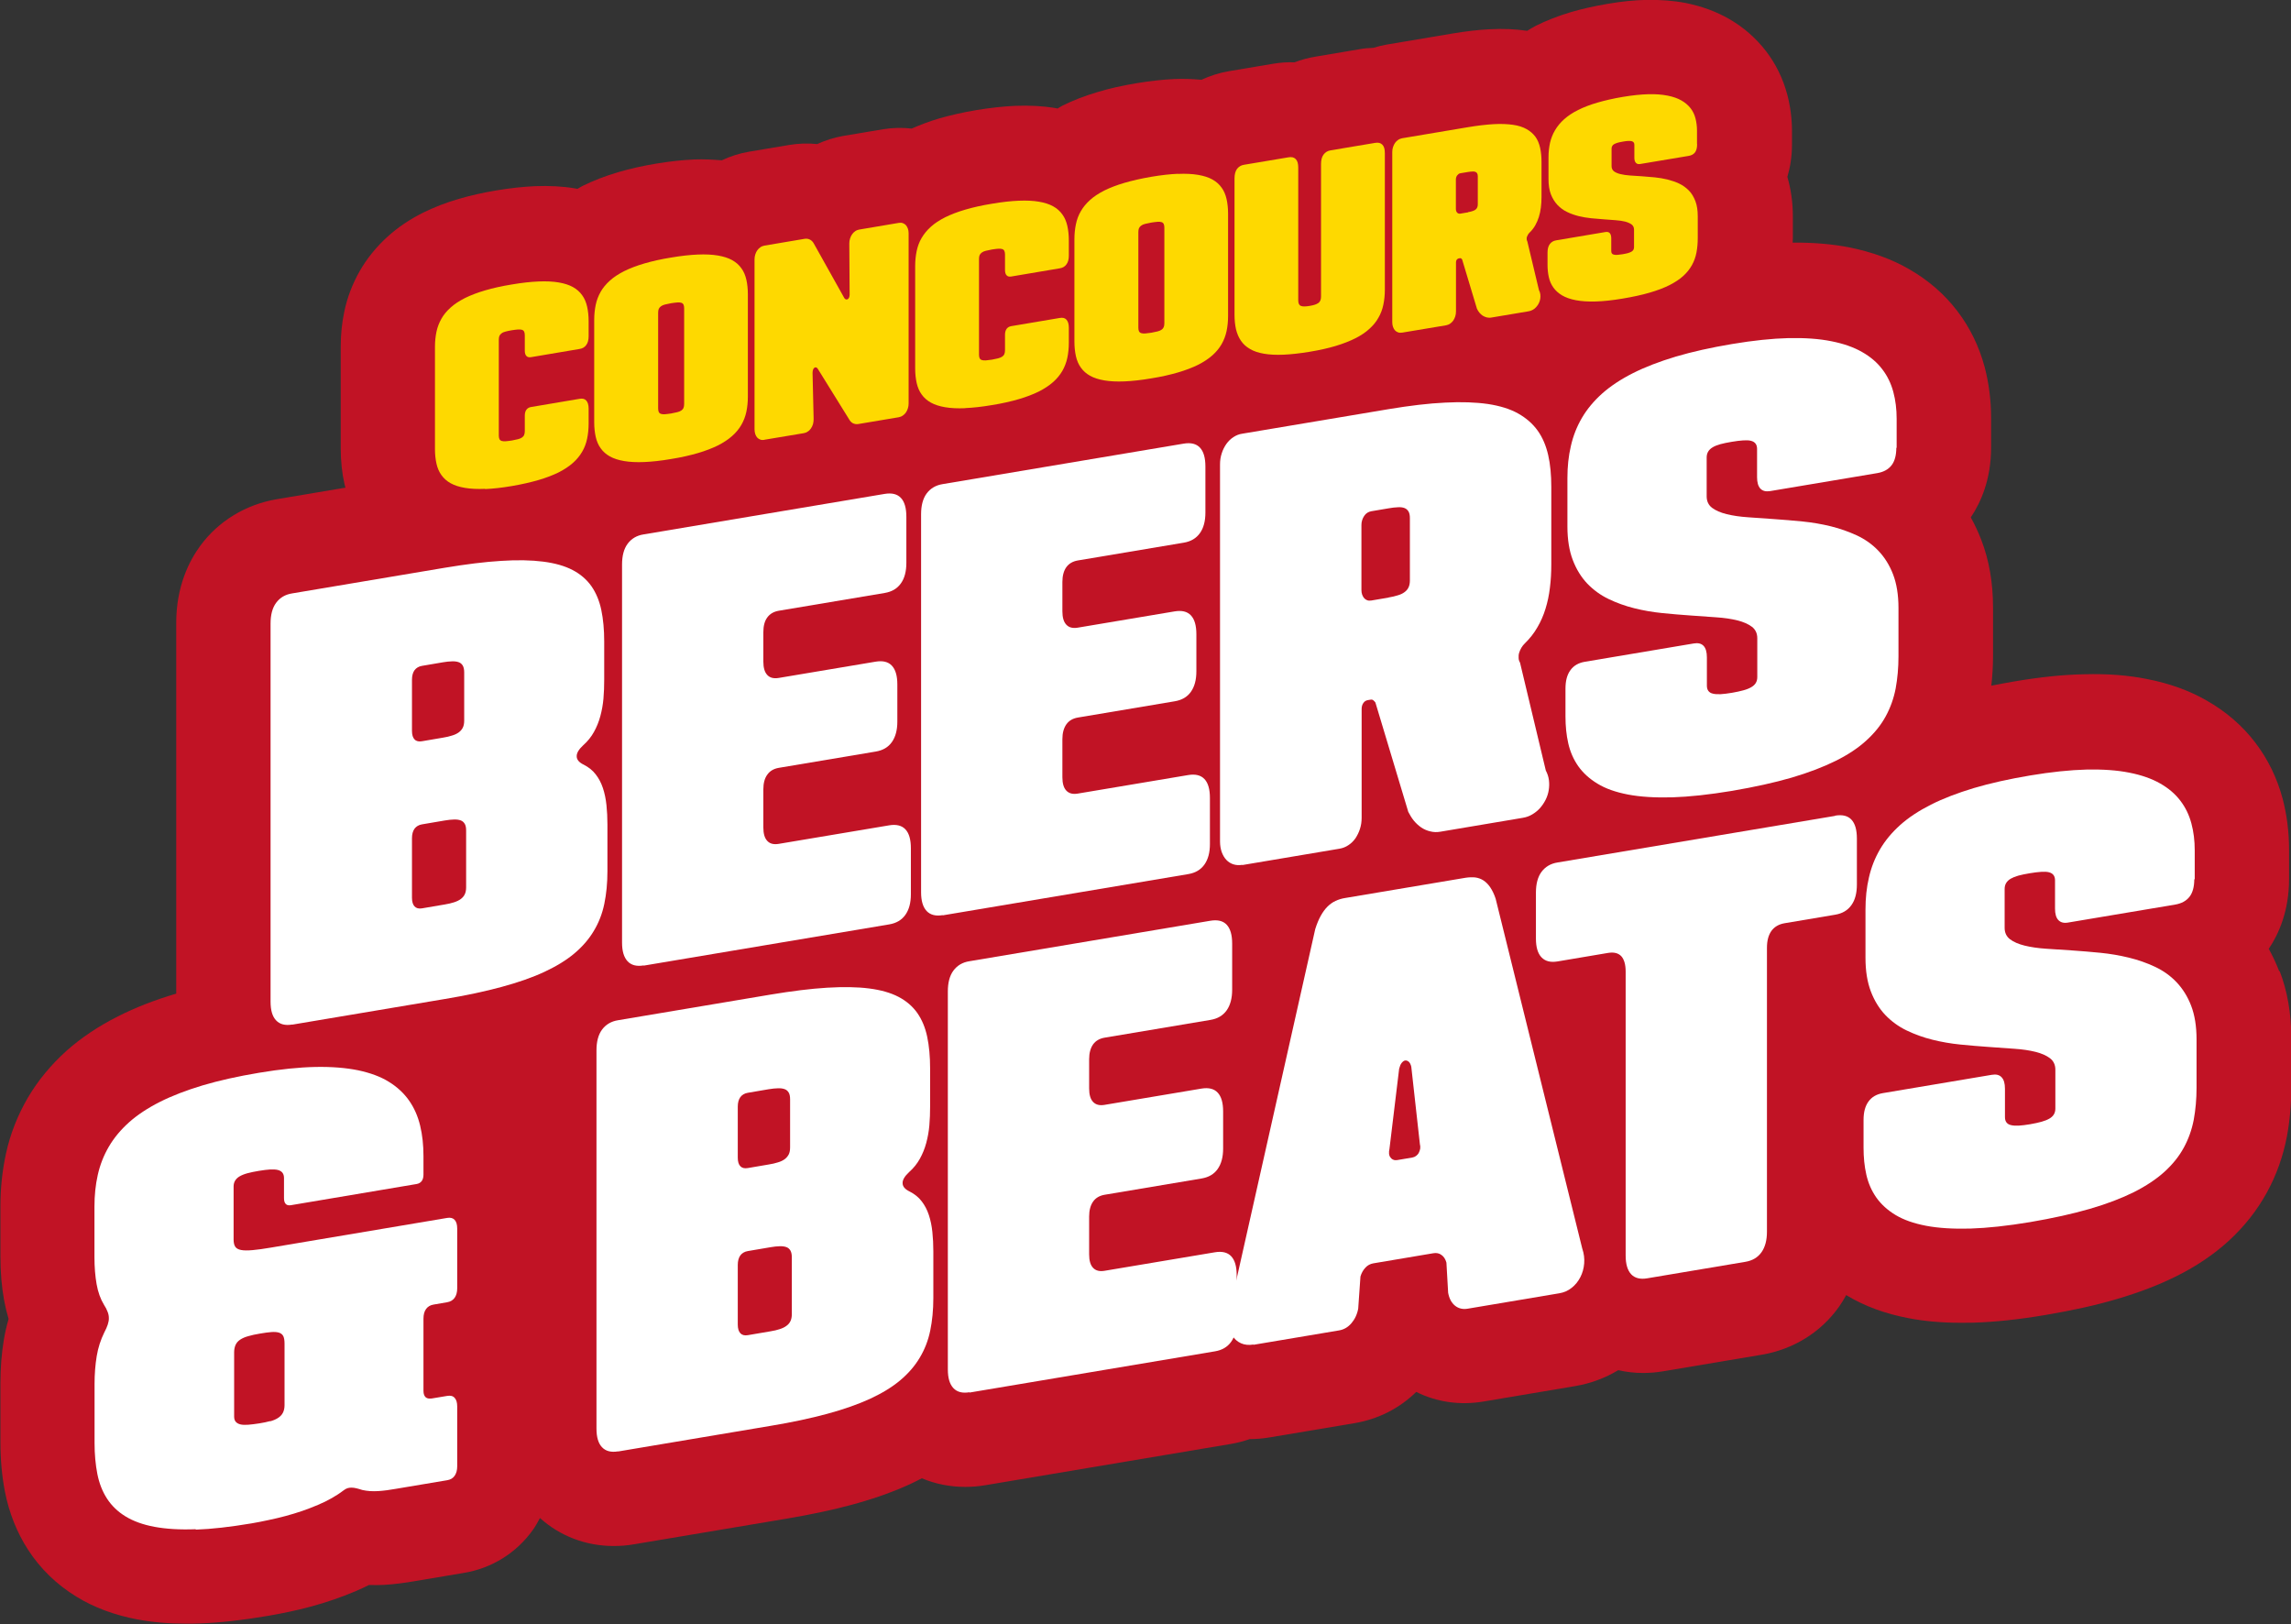
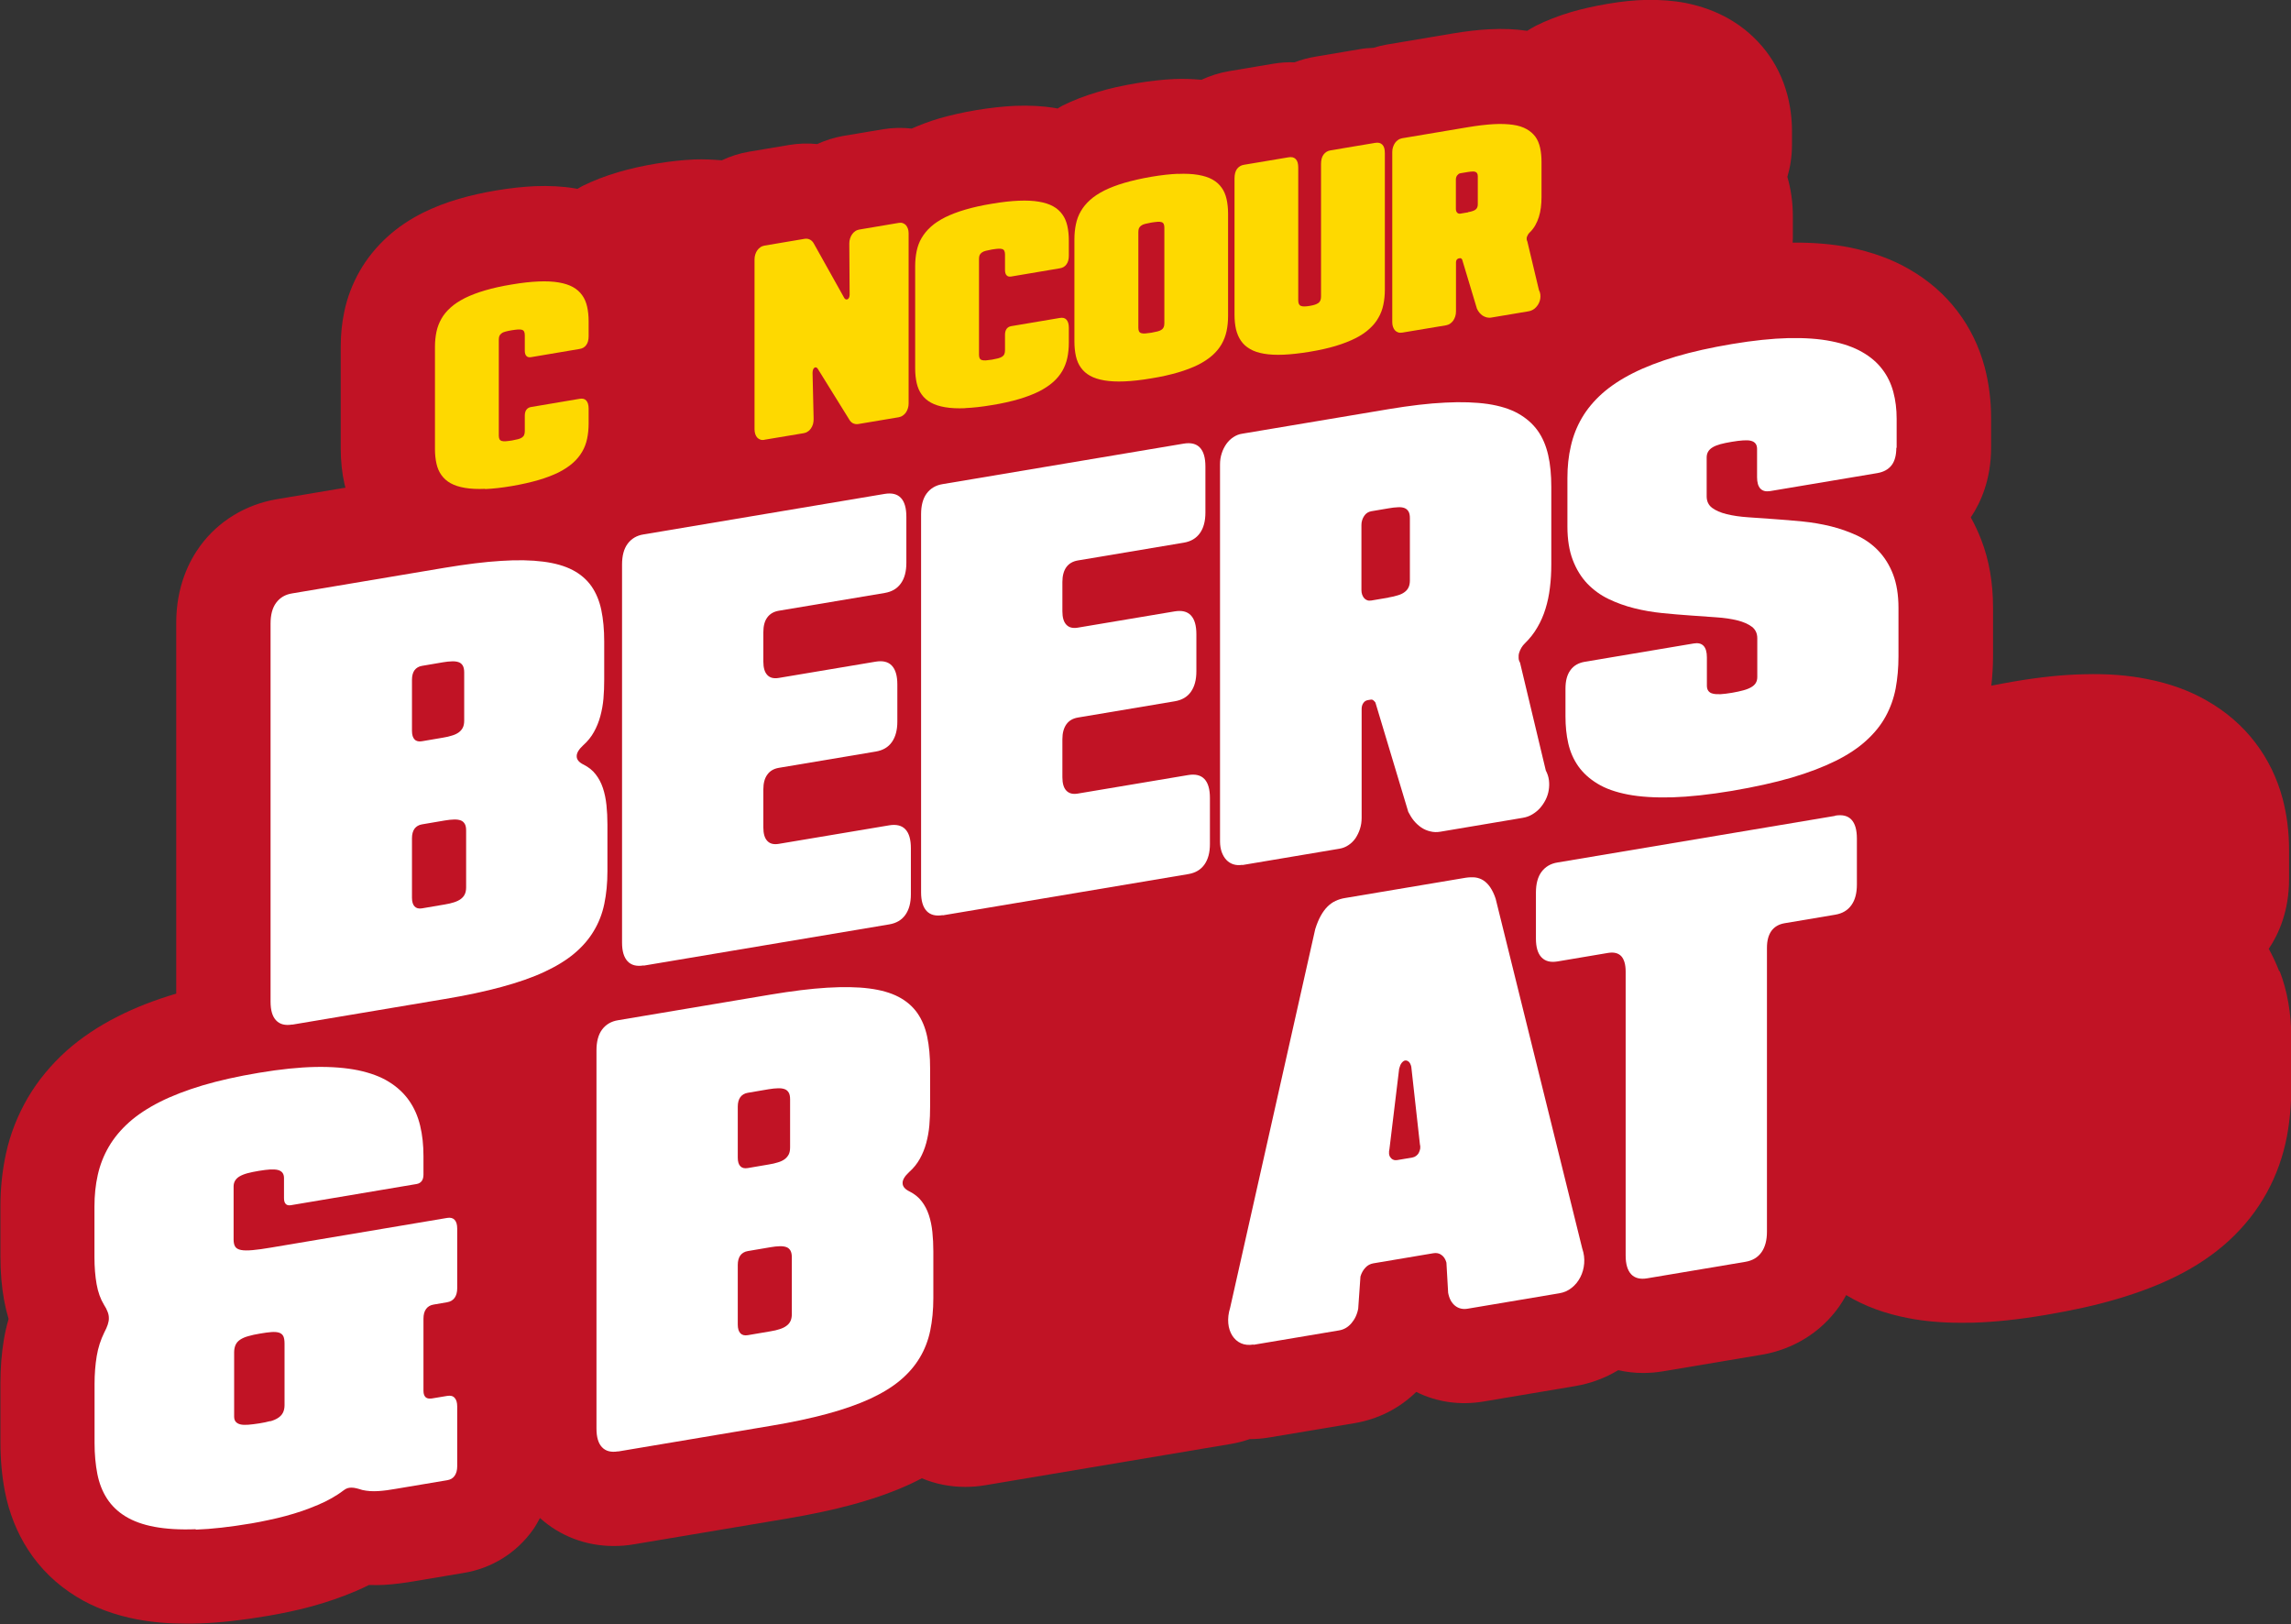
<svg xmlns="http://www.w3.org/2000/svg" width="457" height="324" viewBox="0 0 457 324" fill="none">
  <rect x="0" y="0" width="457" height="324" fill="#333333" stroke="none" />
  <g clip-path="url(#clip0_354_3)">
    <path d="M454.664 193.764C454.063 192.197 453.356 190.693 452.563 189.254C454.599 186.226 456.614 181.63 456.614 175.337V169.496C456.614 165.973 456.185 162.537 455.328 159.294C454.235 155.213 452.413 151.433 449.862 148.105C447.29 144.733 444.032 141.919 440.174 139.729C436.745 137.753 432.758 136.314 428.364 135.455C424.548 134.682 420.412 134.359 415.718 134.488C411.495 134.574 406.929 135.047 401.764 135.927C400.178 136.185 398.699 136.486 397.22 136.765C397.434 134.832 397.563 132.877 397.563 130.859V121.216C397.563 116.276 396.791 111.744 395.226 107.707C394.626 106.139 393.919 104.635 393.126 103.196C395.162 100.168 397.177 95.572 397.177 89.258V83.416C397.177 79.894 396.748 76.458 395.891 73.215C394.798 69.134 392.976 65.354 390.425 62.025C387.853 58.653 384.595 55.84 380.758 53.649C377.329 51.673 373.321 50.234 368.927 49.354C365.476 48.667 361.725 48.366 357.588 48.388C357.588 48.108 357.631 47.829 357.631 47.55V43.212C357.631 40.419 357.266 37.778 356.538 35.287C357.095 33.397 357.459 31.249 357.459 28.822V26.18C357.459 23.668 357.138 21.219 356.516 18.857C355.659 15.657 354.223 12.736 352.294 10.223C350.279 7.603 347.771 5.412 344.877 3.759C342.369 2.32 339.54 1.267 336.282 0.601C333.839 0.129 331.181 -0.064 328.437 -0.021C326.058 0.022 323.507 0.279 320.635 0.773C318.02 1.224 315.577 1.761 313.326 2.427C310.818 3.179 308.482 4.081 306.338 5.155C305.738 5.455 305.202 5.82 304.645 6.142C304.645 6.142 304.624 6.142 304.602 6.142C302.245 5.799 299.78 5.691 297.057 5.842C294.85 5.949 292.492 6.228 289.77 6.679L276.502 8.913C275.645 9.063 274.809 9.278 273.973 9.536C273.051 9.579 272.129 9.643 271.208 9.815L262.42 11.297C260.962 11.533 259.569 11.92 258.219 12.435C256.804 12.371 255.389 12.478 253.975 12.714L245.165 14.196C243.236 14.518 241.371 15.12 239.656 15.914C237.942 15.764 236.184 15.678 234.255 15.764C231.919 15.871 229.411 16.151 226.56 16.623C223.752 17.096 221.287 17.654 219.08 18.32C216.422 19.093 214.064 20.017 211.942 21.069C211.599 21.241 211.299 21.456 210.956 21.649C210.742 21.606 210.549 21.563 210.334 21.52C207.912 21.133 205.34 21.005 202.489 21.112C200.153 21.219 197.581 21.498 194.816 21.949C192.03 22.422 189.565 22.98 187.271 23.646C185.299 24.226 183.542 24.913 181.87 25.643C179.983 25.429 178.076 25.472 176.211 25.772L168.13 27.125C166.351 27.448 164.658 27.984 163.008 28.736C161.164 28.543 159.299 28.607 157.456 28.908L149.525 30.239C147.553 30.562 145.689 31.163 143.974 31.979C142.238 31.829 140.459 31.743 138.508 31.807C136.15 31.915 133.664 32.172 130.835 32.645C128.113 33.096 125.583 33.676 123.311 34.342C120.718 35.115 118.317 36.038 116.195 37.091C115.831 37.262 115.531 37.499 115.188 37.67C114.995 37.628 114.802 37.585 114.609 37.563C112.165 37.155 109.593 37.026 106.721 37.134C104.363 37.241 101.77 37.52 99.069 37.971C96.347 38.422 93.796 39.002 91.524 39.668C88.952 40.419 86.573 41.343 84.408 42.417C81.729 43.748 79.35 45.359 77.335 47.185C75.084 49.225 73.198 51.545 71.762 54.057C70.304 56.613 69.254 59.362 68.675 62.176C68.204 64.388 67.968 66.707 67.968 69.07V89.516C67.968 91.986 68.225 94.369 68.718 96.539C68.782 96.796 68.847 97.033 68.911 97.269L55.236 99.567C48.999 100.619 43.554 103.948 39.932 108.888C37.746 111.873 35.152 116.942 35.152 124.244V198.189C30.865 199.456 26.964 200.981 23.535 202.72C19.655 204.675 16.226 206.973 13.311 209.55C10.181 212.363 7.566 215.52 5.551 218.957C3.537 222.415 2.058 226.13 1.2 230.06C0.472 233.389 0.086 236.911 0.086 240.541V250.571C0.086 253.749 0.321 256.606 0.814 259.312C1.05 260.6 1.35 261.846 1.715 263.07C1.329 264.423 1.007 265.798 0.772 267.194C0.321 269.9 0.086 272.842 0.086 275.913V287.661C0.086 291.14 0.386 294.448 0.986 297.541C1.822 301.772 3.365 305.659 5.573 309.074C8.038 312.897 11.296 316.054 15.261 318.481C18.755 320.628 22.849 322.153 27.414 323.012C30.394 323.571 33.587 323.85 37.124 323.85C38.024 323.85 38.946 323.85 39.889 323.807C43.94 323.656 48.356 323.163 53.414 322.303C54.829 322.067 56.265 321.788 57.68 321.487C59.116 321.187 60.552 320.843 61.966 320.456C63.574 320.027 65.117 319.554 66.66 319.017C68.161 318.502 69.597 317.944 71.012 317.342C71.912 316.956 72.791 316.548 73.605 316.14C74.591 316.183 75.599 316.161 76.627 316.118C77.699 316.054 78.771 315.946 79.971 315.796C80.743 315.689 81.493 315.581 82.265 315.452L92.51 313.734C98.105 312.811 102.992 309.761 106.271 305.186C106.828 304.413 107.278 303.597 107.707 302.781C111.737 306.411 116.902 308.365 122.432 308.365C123.761 308.365 125.133 308.258 126.484 308.021L156.899 302.91C161.764 302.094 166.201 301.149 170.059 300.096C174.389 298.915 178.119 297.584 181.462 296.059C182.298 295.672 183.091 295.264 183.885 294.856C186.585 295.994 189.5 296.574 192.544 296.574C193.873 296.574 195.223 296.467 196.595 296.23L245.551 288.005C246.837 287.79 248.102 287.446 249.302 287.038C250.588 287.038 251.874 286.931 253.181 286.716L270.222 283.86C274.916 283.065 279.138 280.918 282.504 277.632C286.598 279.672 291.227 280.338 295.943 279.543L314.183 276.472C317.249 275.956 320.164 274.882 322.8 273.293C324.408 273.658 326.058 273.852 327.751 273.852C329.08 273.852 330.431 273.744 331.802 273.508L351.372 270.222C357.759 269.148 363.268 265.712 366.869 260.6C367.34 259.935 367.812 259.161 368.284 258.302C368.326 258.324 368.348 258.345 368.391 258.388C371.906 260.514 376.043 262.039 380.694 262.92C383.909 263.543 387.403 263.843 391.304 263.843C392.033 263.843 392.783 263.843 393.554 263.822C397.884 263.693 402.643 263.199 408.066 262.276C413.403 261.374 418.011 260.364 422.148 259.14C426.692 257.808 430.614 256.305 434.108 254.565C438.116 252.568 441.61 250.206 444.504 247.564C447.633 244.707 450.205 241.464 452.177 237.878C454.085 234.399 455.435 230.619 456.185 226.667C456.764 223.531 457.064 220.224 457.064 216.809V207.166C457.064 202.226 456.293 197.695 454.728 193.657L454.664 193.764Z" fill="#C11325" />
    <path d="M96.754 97.505C95.211 97.569 93.882 97.505 92.746 97.312C91.61 97.118 90.667 96.818 89.895 96.388C89.124 95.959 88.523 95.422 88.052 94.756C87.58 94.112 87.259 93.338 87.066 92.479C86.873 91.62 86.766 90.654 86.766 89.602V69.156C86.766 68.103 86.873 67.094 87.066 66.17C87.259 65.247 87.602 64.366 88.052 63.572C88.502 62.777 89.124 62.025 89.895 61.338C90.645 60.651 91.61 60.028 92.746 59.448C93.882 58.889 95.211 58.374 96.754 57.923C98.297 57.472 100.077 57.064 102.091 56.742C104.106 56.398 105.885 56.205 107.428 56.141C108.972 56.076 110.301 56.141 111.437 56.334C112.573 56.527 113.516 56.828 114.287 57.257C115.059 57.687 115.659 58.224 116.131 58.889C116.602 59.534 116.924 60.307 117.117 61.166C117.31 62.025 117.417 62.992 117.417 64.044V67.072C117.417 67.802 117.267 68.382 116.945 68.812C116.645 69.241 116.195 69.521 115.595 69.606L105.928 71.239C105.521 71.303 105.221 71.239 105.006 71.002C104.792 70.788 104.685 70.423 104.685 69.95V66.879C104.685 66.578 104.642 66.342 104.556 66.149C104.471 65.977 104.321 65.848 104.128 65.784C103.913 65.719 103.656 65.698 103.313 65.719C102.97 65.741 102.563 65.805 102.091 65.87C101.598 65.955 101.191 66.041 100.87 66.127C100.548 66.213 100.269 66.32 100.077 66.471C99.884 66.6 99.734 66.772 99.626 66.986C99.541 67.201 99.498 67.459 99.498 67.76V86.852C99.498 87.153 99.541 87.389 99.626 87.583C99.712 87.754 99.862 87.883 100.077 87.948C100.291 88.012 100.548 88.034 100.87 88.012C101.213 87.991 101.62 87.926 102.091 87.862C102.563 87.776 102.97 87.69 103.313 87.604C103.656 87.518 103.913 87.411 104.128 87.26C104.321 87.132 104.471 86.96 104.556 86.745C104.642 86.53 104.685 86.294 104.685 85.972V82.901C104.685 82.407 104.792 82.02 105.006 81.719C105.221 81.44 105.521 81.247 105.928 81.183L115.595 79.55C116.195 79.443 116.645 79.55 116.945 79.894C117.245 80.216 117.417 80.753 117.417 81.483V84.511C117.417 85.564 117.31 86.573 117.117 87.497C116.924 88.42 116.602 89.301 116.131 90.095C115.659 90.912 115.059 91.642 114.287 92.329C113.516 93.016 112.573 93.639 111.437 94.219C110.301 94.777 108.972 95.293 107.428 95.744C105.885 96.195 104.106 96.603 102.091 96.947C100.077 97.29 98.297 97.484 96.754 97.548V97.505Z" fill="#FED900" />
-     <path d="M139.194 50.771C140.737 50.707 142.066 50.771 143.202 50.965C144.338 51.158 145.281 51.459 146.053 51.888C146.825 52.318 147.425 52.855 147.896 53.52C148.368 54.165 148.69 54.938 148.882 55.797C149.075 56.656 149.182 57.623 149.182 58.696V79.142C149.182 80.195 149.075 81.204 148.882 82.128C148.69 83.051 148.347 83.932 147.896 84.726C147.425 85.542 146.825 86.273 146.053 86.96C145.281 87.647 144.338 88.27 143.202 88.85C142.066 89.408 140.737 89.924 139.194 90.375C137.651 90.826 135.872 91.234 133.857 91.556C131.842 91.9 130.063 92.093 128.52 92.157C126.977 92.222 125.648 92.157 124.512 91.964C123.376 91.771 122.433 91.47 121.661 91.04C120.889 90.611 120.289 90.074 119.818 89.408C119.346 88.764 119.024 87.991 118.832 87.132C118.639 86.273 118.531 85.306 118.531 84.232V63.786C118.531 62.734 118.639 61.725 118.832 60.801C119.024 59.877 119.367 58.997 119.818 58.202C120.268 57.408 120.889 56.656 121.661 55.969C122.411 55.282 123.376 54.659 124.512 54.079C125.648 53.52 126.977 53.005 128.52 52.554C130.063 52.103 131.842 51.695 133.857 51.373C135.872 51.029 137.651 50.836 139.194 50.771ZM136.472 61.488C136.472 61.188 136.429 60.951 136.343 60.758C136.258 60.586 136.108 60.457 135.915 60.393C135.722 60.329 135.443 60.307 135.1 60.329C134.757 60.35 134.35 60.414 133.878 60.479C133.385 60.565 132.978 60.651 132.657 60.737C132.335 60.822 132.057 60.93 131.864 61.08C131.671 61.209 131.521 61.381 131.413 61.596C131.328 61.81 131.285 62.047 131.285 62.369V81.462C131.285 81.763 131.328 81.999 131.413 82.192C131.499 82.364 131.649 82.493 131.864 82.557C132.057 82.621 132.335 82.643 132.657 82.621C133 82.6 133.407 82.536 133.878 82.471C134.35 82.385 134.757 82.299 135.1 82.213C135.443 82.128 135.7 82.02 135.915 81.87C136.108 81.741 136.258 81.569 136.343 81.354C136.429 81.161 136.472 80.903 136.472 80.581V61.488Z" fill="#FED900" />
    <path d="M152.483 87.733C152.205 87.776 151.926 87.776 151.69 87.69C151.433 87.604 151.24 87.475 151.069 87.303C150.897 87.11 150.747 86.874 150.662 86.595C150.576 86.316 150.511 85.993 150.511 85.65V51.759C150.511 51.394 150.554 51.072 150.662 50.75C150.769 50.428 150.897 50.148 151.069 49.912C151.24 49.676 151.455 49.461 151.69 49.311C151.926 49.139 152.205 49.053 152.483 48.989L160.5 47.636C160.907 47.571 161.271 47.636 161.593 47.808C161.914 47.979 162.172 48.259 162.365 48.624L168.431 59.469C168.538 59.62 168.645 59.706 168.773 59.727C168.902 59.749 169.009 59.727 169.116 59.663C169.224 59.598 169.309 59.491 169.374 59.341C169.438 59.19 169.481 58.997 169.481 58.761L169.416 48.581C169.416 48.216 169.459 47.894 169.567 47.571C169.674 47.249 169.802 46.97 169.974 46.734C170.145 46.476 170.36 46.283 170.595 46.111C170.831 45.939 171.11 45.853 171.388 45.789L179.276 44.457C179.576 44.414 179.834 44.414 180.069 44.5C180.305 44.586 180.519 44.715 180.691 44.887C180.862 45.08 180.991 45.316 181.098 45.595C181.205 45.875 181.248 46.197 181.248 46.562V80.452C181.248 80.817 181.205 81.14 181.098 81.462C180.991 81.784 180.862 82.063 180.691 82.299C180.519 82.536 180.305 82.75 180.069 82.901C179.834 83.073 179.555 83.159 179.276 83.223L171.217 84.576C170.831 84.64 170.467 84.576 170.145 84.426C169.824 84.254 169.567 83.996 169.374 83.631L163.179 73.644C163.072 73.472 162.965 73.344 162.836 73.301C162.708 73.258 162.579 73.258 162.472 73.344C162.365 73.408 162.257 73.537 162.193 73.709C162.129 73.88 162.086 74.117 162.086 74.374L162.3 83.567C162.3 83.932 162.257 84.275 162.172 84.597C162.086 84.92 161.936 85.199 161.764 85.457C161.593 85.714 161.379 85.929 161.121 86.079C160.886 86.251 160.607 86.359 160.328 86.401L152.483 87.712V87.733Z" fill="#FED900" />
    <path d="M192.544 81.419C191.001 81.483 189.672 81.419 188.536 81.225C187.4 81.032 186.457 80.731 185.685 80.302C184.913 79.872 184.313 79.335 183.842 78.67C183.37 78.025 183.049 77.252 182.856 76.393C182.663 75.534 182.556 74.568 182.556 73.494V53.048C182.556 51.995 182.663 50.986 182.856 50.062C183.049 49.139 183.37 48.258 183.842 47.464C184.313 46.669 184.913 45.917 185.685 45.23C186.435 44.543 187.4 43.92 188.536 43.34C189.672 42.782 191.001 42.266 192.544 41.815C194.087 41.364 195.866 40.956 197.881 40.634C199.896 40.291 201.675 40.097 203.218 40.033C204.762 39.968 206.09 40.033 207.227 40.226C208.363 40.419 209.306 40.72 210.077 41.15C210.849 41.579 211.449 42.116 211.921 42.782C212.392 43.426 212.714 44.199 212.907 45.058C213.1 45.917 213.207 46.884 213.207 47.958V50.986C213.207 51.716 213.057 52.296 212.735 52.726C212.435 53.155 211.985 53.434 211.385 53.52L201.718 55.153C201.311 55.217 201.011 55.153 200.796 54.916C200.582 54.702 200.475 54.336 200.475 53.843V50.771C200.475 50.471 200.432 50.234 200.346 50.041C200.26 49.869 200.11 49.74 199.917 49.676C199.703 49.611 199.446 49.59 199.103 49.611C198.76 49.633 198.353 49.697 197.881 49.762C197.388 49.848 196.981 49.934 196.659 50.02C196.316 50.105 196.059 50.213 195.866 50.363C195.673 50.492 195.523 50.664 195.416 50.879C195.33 51.093 195.288 51.33 195.288 51.652V70.745C195.288 71.045 195.33 71.282 195.416 71.454C195.502 71.625 195.652 71.754 195.866 71.819C196.081 71.883 196.338 71.904 196.659 71.883C196.981 71.862 197.41 71.797 197.881 71.733C198.353 71.647 198.76 71.561 199.103 71.475C199.446 71.389 199.703 71.26 199.917 71.131C200.11 71.002 200.26 70.831 200.346 70.616C200.432 70.423 200.475 70.165 200.475 69.843V66.772C200.475 66.278 200.582 65.891 200.796 65.59C201.011 65.311 201.311 65.118 201.718 65.053L211.385 63.421C211.985 63.314 212.435 63.421 212.735 63.765C213.035 64.087 213.207 64.624 213.207 65.354V68.382C213.207 69.435 213.1 70.444 212.907 71.368C212.714 72.291 212.371 73.172 211.921 73.966C211.449 74.782 210.849 75.513 210.077 76.2C209.306 76.887 208.363 77.51 207.227 78.09C206.09 78.648 204.762 79.164 203.218 79.615C201.675 80.066 199.896 80.474 197.881 80.796C195.866 81.139 194.087 81.333 192.544 81.397V81.419Z" fill="#FED900" />
    <path d="M234.984 34.685C236.527 34.621 237.856 34.685 238.992 34.879C240.128 35.072 241.071 35.372 241.843 35.802C242.615 36.231 243.215 36.768 243.686 37.434C244.158 38.078 244.479 38.852 244.672 39.711C244.865 40.57 244.972 41.536 244.972 42.61V63.056C244.972 64.109 244.865 65.118 244.672 66.041C244.479 66.965 244.136 67.845 243.686 68.64C243.215 69.456 242.615 70.186 241.843 70.874C241.071 71.561 240.128 72.184 238.992 72.764C237.856 73.322 236.527 73.838 234.984 74.288C233.441 74.74 231.662 75.148 229.647 75.47C227.632 75.813 225.853 76.007 224.31 76.071C222.766 76.135 221.437 76.071 220.301 75.878C219.165 75.684 218.222 75.384 217.451 74.954C216.679 74.525 216.079 73.988 215.607 73.322C215.136 72.678 214.814 71.905 214.621 71.046C214.428 70.186 214.321 69.22 214.321 68.146V47.7C214.321 46.648 214.428 45.638 214.621 44.715C214.814 43.791 215.136 42.911 215.607 42.116C216.079 41.3 216.679 40.57 217.451 39.883C218.201 39.195 219.165 38.572 220.301 37.993C221.437 37.434 222.766 36.919 224.31 36.468C225.853 36.017 227.632 35.609 229.647 35.265C231.662 34.921 233.441 34.728 234.984 34.664V34.685ZM232.262 45.402C232.262 45.102 232.219 44.865 232.133 44.672C232.047 44.5 231.897 44.371 231.704 44.307C231.49 44.242 231.233 44.221 230.89 44.242C230.547 44.264 230.14 44.328 229.668 44.393C229.175 44.479 228.768 44.565 228.446 44.65C228.104 44.736 227.846 44.844 227.653 44.994C227.46 45.123 227.31 45.295 227.203 45.51C227.118 45.724 227.075 45.961 227.075 46.283V65.376C227.075 65.676 227.118 65.912 227.203 66.084C227.289 66.256 227.439 66.385 227.653 66.45C227.868 66.514 228.125 66.535 228.446 66.514C228.768 66.492 229.197 66.428 229.668 66.364C230.14 66.278 230.547 66.192 230.89 66.106C231.233 66.02 231.49 65.912 231.704 65.762C231.897 65.633 232.047 65.462 232.133 65.247C232.219 65.053 232.262 64.796 232.262 64.474V45.381V45.402Z" fill="#FED900" />
    <path d="M263.513 32.688C263.513 31.893 263.684 31.27 264.027 30.819C264.37 30.368 264.842 30.068 265.463 29.982L274.294 28.5C274.937 28.392 275.409 28.5 275.752 28.865C276.095 29.209 276.245 29.767 276.245 30.562V57.794C276.245 58.847 276.138 59.856 275.945 60.78C275.752 61.703 275.43 62.584 274.959 63.378C274.509 64.194 273.909 64.925 273.137 65.612C272.387 66.299 271.465 66.922 270.35 67.48C269.236 68.039 267.928 68.554 266.428 69.005C264.928 69.456 263.191 69.843 261.241 70.165C259.269 70.487 257.554 70.68 256.054 70.745C254.553 70.809 253.246 70.745 252.131 70.552C251.017 70.358 250.095 70.058 249.345 69.606C248.595 69.177 247.994 68.64 247.544 67.974C247.094 67.33 246.773 66.557 246.558 65.698C246.365 64.839 246.258 63.872 246.258 62.798V35.566C246.258 34.771 246.43 34.148 246.751 33.697C247.094 33.246 247.566 32.946 248.187 32.86L257.018 31.378C257.661 31.27 258.133 31.378 258.476 31.743C258.819 32.087 258.969 32.645 258.969 33.44V59.899C258.969 60.2 259.012 60.457 259.097 60.629C259.183 60.801 259.312 60.951 259.505 61.016C259.698 61.102 259.933 61.123 260.212 61.123C260.491 61.123 260.834 61.08 261.241 61.016C261.648 60.951 261.991 60.865 262.27 60.78C262.548 60.694 262.784 60.565 262.977 60.436C263.17 60.307 263.299 60.114 263.384 59.92C263.47 59.727 263.513 59.448 263.513 59.147V32.688Z" fill="#FED900" />
    <path d="M279.696 66.342C279.417 66.385 279.139 66.385 278.903 66.299C278.646 66.213 278.453 66.084 278.281 65.912C278.11 65.719 277.96 65.483 277.874 65.204C277.767 64.925 277.724 64.602 277.724 64.237V30.347C277.724 29.982 277.767 29.66 277.874 29.337C277.981 29.015 278.11 28.736 278.281 28.5C278.453 28.264 278.667 28.049 278.903 27.898C279.139 27.727 279.417 27.641 279.696 27.576L292.856 25.364C294.786 25.042 296.479 24.849 297.958 24.763C299.437 24.677 300.701 24.741 301.795 24.892C302.888 25.042 303.788 25.343 304.517 25.751C305.245 26.159 305.824 26.674 306.274 27.276C306.724 27.898 307.025 28.629 307.217 29.488C307.41 30.347 307.496 31.292 307.496 32.344V39.303C307.496 40.033 307.453 40.742 307.367 41.407C307.282 42.073 307.153 42.696 306.96 43.297C306.767 43.899 306.532 44.436 306.231 44.973C305.931 45.488 305.567 45.961 305.117 46.39C304.988 46.519 304.881 46.648 304.795 46.798C304.71 46.948 304.645 47.099 304.581 47.249C304.538 47.4 304.517 47.571 304.538 47.722C304.538 47.872 304.602 48.022 304.667 48.151L306.982 57.859C307.132 58.138 307.217 58.417 307.26 58.718C307.303 59.018 307.282 59.319 307.239 59.62C307.196 59.92 307.089 60.2 306.96 60.479C306.832 60.758 306.66 60.994 306.446 61.231C306.253 61.467 306.017 61.639 305.76 61.789C305.503 61.939 305.224 62.047 304.924 62.09L297.508 63.335C297.186 63.4 296.886 63.378 296.586 63.314C296.307 63.249 296.029 63.12 295.772 62.97C295.536 62.798 295.3 62.605 295.107 62.369C294.914 62.133 294.743 61.853 294.614 61.574L291.656 51.738C291.656 51.738 291.528 51.587 291.463 51.544C291.399 51.502 291.313 51.48 291.227 51.502L290.992 51.544C290.82 51.566 290.692 51.673 290.584 51.802C290.477 51.953 290.434 52.124 290.434 52.339V62.111C290.434 62.476 290.391 62.798 290.284 63.12C290.177 63.443 290.049 63.722 289.877 63.958C289.706 64.194 289.491 64.409 289.255 64.559C289.02 64.731 288.741 64.817 288.462 64.882L279.717 66.342H279.696ZM292.856 42.309C293.178 42.267 293.435 42.202 293.692 42.116C293.928 42.052 294.143 41.944 294.293 41.837C294.464 41.73 294.571 41.579 294.657 41.407C294.743 41.236 294.786 41.021 294.786 40.763V35.179C294.786 34.921 294.743 34.728 294.657 34.578C294.571 34.427 294.443 34.32 294.293 34.277C294.121 34.213 293.928 34.191 293.692 34.213C293.457 34.213 293.178 34.256 292.856 34.299L291.313 34.556C291.185 34.578 291.056 34.621 290.949 34.707C290.842 34.792 290.756 34.878 290.67 34.986C290.584 35.093 290.52 35.222 290.477 35.372C290.434 35.501 290.413 35.652 290.413 35.823V41.665C290.413 41.816 290.434 41.966 290.477 42.095C290.52 42.224 290.584 42.331 290.67 42.417C290.756 42.503 290.842 42.567 290.949 42.589C291.056 42.632 291.185 42.632 291.313 42.61L292.856 42.352V42.309Z" fill="#FED900" />
-     <path d="M338.533 28.822C338.533 29.509 338.383 30.046 338.104 30.411C337.825 30.776 337.375 31.013 336.818 31.099L327.194 32.709C326.808 32.774 326.53 32.709 326.315 32.473C326.101 32.237 326.015 31.915 326.015 31.442V28.886C326.015 28.693 325.972 28.521 325.887 28.414C325.801 28.285 325.672 28.221 325.479 28.156C325.286 28.113 325.072 28.092 324.772 28.113C324.493 28.113 324.15 28.178 323.743 28.242C323.336 28.306 322.993 28.392 322.714 28.457C322.436 28.543 322.2 28.629 322.007 28.736C321.814 28.843 321.685 28.972 321.6 29.123C321.514 29.273 321.471 29.445 321.471 29.638V33.139C321.471 33.568 321.621 33.912 321.943 34.17C322.264 34.406 322.693 34.599 323.25 34.728C323.807 34.857 324.45 34.964 325.179 35.007C325.908 35.05 326.701 35.115 327.516 35.158C328.352 35.222 329.187 35.286 330.066 35.372C330.945 35.458 331.781 35.609 332.617 35.802C333.453 36.017 334.225 36.275 334.953 36.618C335.682 36.962 336.325 37.434 336.882 37.993C337.44 38.551 337.868 39.281 338.19 40.119C338.511 40.956 338.661 41.966 338.661 43.147V47.485C338.661 48.495 338.576 49.461 338.404 50.363C338.233 51.265 337.933 52.103 337.504 52.876C337.075 53.649 336.497 54.38 335.768 55.045C335.039 55.711 334.117 56.312 333.024 56.871C331.91 57.429 330.602 57.923 329.059 58.374C327.516 58.825 325.737 59.212 323.679 59.555C321.643 59.899 319.842 60.092 318.299 60.135C316.756 60.178 315.448 60.092 314.333 59.877C313.219 59.663 312.319 59.341 311.59 58.911C310.861 58.481 310.282 57.945 309.854 57.343C309.425 56.742 309.125 56.055 308.953 55.282C308.782 54.508 308.696 53.714 308.696 52.855V50.342C308.696 49.654 308.846 49.096 309.146 48.688C309.446 48.28 309.875 48.022 310.432 47.936L320.228 46.283C320.614 46.218 320.914 46.283 321.107 46.497C321.3 46.712 321.407 47.056 321.407 47.528V50.084C321.407 50.277 321.45 50.449 321.535 50.557C321.621 50.685 321.75 50.75 321.943 50.793C322.136 50.836 322.35 50.857 322.65 50.836C322.95 50.814 323.272 50.771 323.679 50.707C324.086 50.642 324.429 50.557 324.708 50.492C324.986 50.406 325.222 50.32 325.415 50.213C325.608 50.106 325.737 49.977 325.822 49.826C325.908 49.676 325.951 49.504 325.951 49.311V45.81C325.951 45.381 325.801 45.037 325.479 44.779C325.158 44.543 324.729 44.35 324.172 44.199C323.636 44.071 322.993 43.963 322.264 43.92C321.535 43.877 320.764 43.813 319.949 43.748C319.135 43.684 318.299 43.62 317.42 43.534C316.541 43.448 315.705 43.297 314.891 43.104C314.076 42.889 313.305 42.632 312.576 42.267C311.847 41.923 311.226 41.45 310.668 40.87C310.132 40.291 309.682 39.582 309.361 38.744C309.039 37.907 308.889 36.897 308.889 35.716V31.378C308.889 30.368 308.996 29.402 309.189 28.5C309.404 27.598 309.725 26.76 310.197 25.966C310.668 25.171 311.268 24.441 312.019 23.775C312.769 23.109 313.69 22.486 314.784 21.949C315.877 21.391 317.163 20.897 318.642 20.468C320.121 20.038 321.793 19.651 323.7 19.329C325.608 19.007 327.301 18.835 328.78 18.792C330.259 18.749 331.545 18.857 332.638 19.072C333.732 19.286 334.653 19.608 335.403 20.038C336.154 20.468 336.754 20.983 337.225 21.584C337.697 22.186 338.018 22.873 338.211 23.625C338.404 24.376 338.511 25.192 338.511 26.03V28.672L338.533 28.822Z" fill="#FED900" />
    <path d="M58.28 204.352C56.886 204.589 55.815 204.309 55.086 203.536C54.336 202.763 53.971 201.517 53.971 199.778V124.373C53.971 122.633 54.336 121.237 55.086 120.228C55.836 119.218 56.886 118.574 58.28 118.359L88.695 113.248C92.96 112.539 96.733 112.066 99.969 111.873C103.206 111.658 106.014 111.723 108.35 112.023C110.708 112.324 112.658 112.882 114.223 113.699C115.788 114.515 117.031 115.589 117.974 116.92C118.896 118.252 119.56 119.819 119.946 121.667C120.332 123.514 120.525 125.597 120.525 127.959V135.541C120.525 136.851 120.482 138.118 120.375 139.342C120.268 140.566 120.053 141.726 119.753 142.843C119.453 143.959 119.024 145.012 118.489 145.978C117.953 146.945 117.245 147.847 116.345 148.641C115.466 149.458 115.016 150.188 115.038 150.854C115.038 151.519 115.509 152.078 116.452 152.529C117.417 153.023 118.231 153.667 118.832 154.462C119.453 155.256 119.925 156.158 120.268 157.189C120.611 158.22 120.846 159.358 120.975 160.583C121.104 161.807 121.168 163.117 121.168 164.47V173.791C121.168 176.153 120.954 178.301 120.546 180.277C120.139 182.253 119.432 184.057 118.446 185.689C117.46 187.343 116.174 188.825 114.566 190.178C112.959 191.531 110.944 192.755 108.543 193.872C106.142 194.989 103.292 195.976 100.034 196.857C96.776 197.738 93.003 198.554 88.716 199.262L58.301 204.374L58.28 204.352ZM82.179 145.764C82.179 146.558 82.35 147.138 82.693 147.482C83.036 147.847 83.529 147.954 84.172 147.847L88.331 147.138C89.038 147.031 89.659 146.88 90.174 146.709C90.71 146.558 91.138 146.343 91.503 146.086C91.846 145.828 92.124 145.527 92.317 145.141C92.51 144.754 92.596 144.282 92.596 143.723V134.123C92.596 133.565 92.51 133.114 92.317 132.77C92.124 132.448 91.867 132.212 91.503 132.083C91.138 131.954 90.71 131.889 90.174 131.911C89.638 131.911 89.016 131.997 88.331 132.104L84.172 132.813C83.529 132.92 83.036 133.221 82.693 133.672C82.35 134.145 82.179 134.789 82.179 135.584V145.721V145.764ZM82.179 179.053C82.179 179.847 82.35 180.427 82.693 180.792C83.036 181.157 83.529 181.286 84.172 181.179L88.716 180.406C89.402 180.298 90.024 180.148 90.56 179.976C91.096 179.804 91.546 179.59 91.889 179.332C92.253 179.074 92.532 178.752 92.703 178.387C92.896 178 92.982 177.528 92.982 176.969V165.651C92.982 165.071 92.896 164.642 92.703 164.32C92.51 163.997 92.253 163.761 91.889 163.632C91.524 163.503 91.074 163.439 90.56 163.46C90.024 163.46 89.424 163.546 88.716 163.654L84.172 164.427C83.529 164.534 83.036 164.835 82.693 165.286C82.35 165.759 82.179 166.403 82.179 167.197V179.074V179.053Z" fill="white" />
    <path d="M128.391 192.562C126.998 192.798 125.926 192.519 125.198 191.745C124.447 190.951 124.083 189.705 124.083 188.008V112.603C124.083 110.864 124.447 109.468 125.198 108.458C125.948 107.449 126.998 106.804 128.391 106.59L176.468 98.514C177.904 98.278 178.976 98.536 179.705 99.309C180.434 100.082 180.798 101.328 180.798 103.089V112.26C180.798 113.978 180.434 115.352 179.705 116.362C178.976 117.393 177.904 118.037 176.468 118.273L155.356 121.817C154.348 121.989 153.577 122.44 153.062 123.148C152.526 123.857 152.269 124.866 152.269 126.112V131.954C152.269 133.178 152.526 134.08 153.062 134.638C153.577 135.197 154.348 135.39 155.356 135.218L174.668 131.975C176.104 131.739 177.176 131.997 177.904 132.77C178.633 133.543 178.998 134.789 178.998 136.55V143.916C178.998 145.635 178.633 146.988 177.904 148.019C177.176 149.049 176.104 149.672 174.668 149.909L155.356 153.152C154.348 153.323 153.577 153.774 153.062 154.505C152.526 155.235 152.269 156.223 152.269 157.468V165.05C152.269 166.274 152.526 167.176 153.062 167.734C153.577 168.293 154.348 168.486 155.356 168.314L177.369 164.62C178.783 164.384 179.876 164.642 180.605 165.415C181.334 166.188 181.698 167.434 181.698 169.195V178.365C181.698 180.084 181.334 181.437 180.605 182.467C179.876 183.498 178.805 184.143 177.369 184.379L128.391 192.605V192.562Z" fill="white" />
    <path d="M188.043 182.532C186.65 182.768 185.578 182.489 184.849 181.716C184.099 180.921 183.735 179.675 183.735 177.979V102.574C183.735 100.834 184.099 99.438 184.849 98.428C185.599 97.419 186.671 96.775 188.043 96.56L236.12 88.485C237.556 88.249 238.628 88.506 239.357 89.279C240.085 90.052 240.45 91.298 240.45 93.059V102.23C240.45 103.948 240.085 105.323 239.357 106.332C238.628 107.363 237.556 108.007 236.12 108.243L215.007 111.787C214 111.959 213.228 112.41 212.714 113.119C212.199 113.827 211.921 114.837 211.921 116.082V121.924C211.921 123.148 212.178 124.05 212.714 124.609C213.228 125.167 214 125.36 215.007 125.189L234.319 121.946C235.756 121.709 236.827 121.967 237.556 122.74C238.285 123.513 238.649 124.759 238.649 126.52V133.887C238.649 135.605 238.285 136.958 237.556 137.989C236.827 139.02 235.756 139.643 234.319 139.879L215.007 143.122C214 143.294 213.228 143.745 212.714 144.475C212.199 145.205 211.921 146.193 211.921 147.439V155.02C211.921 156.244 212.178 157.146 212.714 157.705C213.25 158.263 214 158.456 215.007 158.285L237.02 154.591C238.435 154.354 239.528 154.612 240.257 155.385C240.986 156.158 241.35 157.404 241.35 159.165V168.336C241.35 170.054 240.986 171.407 240.257 172.438C239.528 173.469 238.456 174.113 237.02 174.349L188.043 182.575V182.532Z" fill="white" />
    <path d="M247.78 172.502C247.159 172.61 246.558 172.567 246.023 172.395C245.487 172.223 245.015 171.922 244.629 171.514C244.244 171.106 243.943 170.591 243.708 169.968C243.493 169.345 243.365 168.636 243.365 167.842V92.651C243.365 91.857 243.472 91.126 243.708 90.418C243.922 89.73 244.244 89.108 244.629 88.549C245.015 88.012 245.465 87.561 246.023 87.196C246.58 86.831 247.159 86.595 247.78 86.509L276.974 81.612C281.239 80.903 285.012 80.452 288.291 80.302C291.549 80.13 294.4 80.238 296.8 80.581C299.201 80.946 301.216 81.569 302.823 82.471C304.431 83.373 305.738 84.511 306.724 85.886C307.71 87.26 308.396 88.893 308.825 90.761C309.254 92.63 309.447 94.756 309.447 97.118V112.56C309.447 114.193 309.361 115.76 309.168 117.242C308.996 118.724 308.696 120.12 308.289 121.43C307.882 122.762 307.346 123.986 306.66 125.146C305.996 126.305 305.181 127.336 304.195 128.303C303.917 128.561 303.681 128.861 303.488 129.183C303.295 129.506 303.145 129.849 303.038 130.193C302.931 130.536 302.909 130.88 302.931 131.224C302.931 131.567 303.038 131.889 303.209 132.169L308.353 153.688C308.675 154.29 308.889 154.934 308.975 155.621C309.061 156.287 309.039 156.953 308.932 157.619C308.825 158.285 308.611 158.929 308.311 159.53C308.01 160.132 307.625 160.69 307.175 161.205C306.724 161.699 306.21 162.107 305.631 162.451C305.053 162.795 304.431 163.009 303.788 163.117L287.348 165.887C286.619 166.016 285.955 165.995 285.29 165.823C284.647 165.673 284.047 165.415 283.511 165.05C282.975 164.685 282.482 164.234 282.032 163.697C281.603 163.16 281.239 162.558 280.918 161.936L274.359 140.115C274.23 139.943 274.08 139.793 273.93 139.664C273.78 139.557 273.609 139.514 273.394 139.557L272.858 139.643C272.472 139.707 272.172 139.9 271.958 140.222C271.722 140.545 271.615 140.953 271.615 141.425V163.117C271.615 163.911 271.508 164.642 271.272 165.35C271.058 166.038 270.736 166.661 270.372 167.219C269.986 167.756 269.536 168.207 268.979 168.572C268.443 168.937 267.843 169.173 267.2 169.281L247.802 172.545L247.78 172.502ZM276.974 119.175C277.66 119.068 278.281 118.917 278.817 118.746C279.353 118.595 279.803 118.381 280.146 118.123C280.51 117.865 280.789 117.543 280.96 117.178C281.153 116.791 281.239 116.319 281.239 115.76V103.347C281.239 102.788 281.153 102.337 280.96 102.015C280.768 101.693 280.489 101.457 280.146 101.328C279.782 101.199 279.353 101.135 278.817 101.178C278.281 101.199 277.681 101.263 276.974 101.392L273.544 101.972C273.266 102.015 273.008 102.123 272.751 102.273C272.515 102.423 272.301 102.638 272.13 102.896C271.958 103.153 271.808 103.433 271.722 103.733C271.615 104.034 271.572 104.378 271.572 104.721V117.672C271.572 118.015 271.615 118.338 271.722 118.617C271.829 118.896 271.958 119.132 272.13 119.326C272.301 119.519 272.515 119.648 272.751 119.734C272.987 119.819 273.244 119.819 273.544 119.777L276.974 119.197V119.175Z" fill="white" />
    <path d="M378.272 89.279C378.272 90.826 377.95 92.007 377.307 92.823C376.664 93.639 375.721 94.155 374.457 94.369L353.087 97.956C352.251 98.085 351.608 97.935 351.158 97.462C350.708 96.99 350.493 96.216 350.493 95.186V89.537C350.493 89.086 350.386 88.743 350.193 88.485C350 88.227 349.7 88.034 349.293 87.926C348.886 87.819 348.371 87.797 347.728 87.84C347.085 87.883 346.335 87.969 345.456 88.12C344.577 88.27 343.806 88.42 343.184 88.592C342.562 88.764 342.027 88.979 341.641 89.215C341.234 89.451 340.933 89.752 340.741 90.074C340.548 90.396 340.441 90.783 340.441 91.234V99.008C340.441 99.975 340.805 100.748 341.512 101.285C342.22 101.822 343.206 102.251 344.427 102.552C345.649 102.853 347.085 103.068 348.714 103.175C350.343 103.282 352.079 103.411 353.901 103.54C355.745 103.669 357.631 103.819 359.56 104.013C361.489 104.206 363.375 104.528 365.219 104.979C367.062 105.43 368.777 106.053 370.427 106.805C372.056 107.578 373.492 108.587 374.714 109.876C375.936 111.164 376.922 112.732 377.629 114.579C378.336 116.426 378.701 118.66 378.701 121.28V130.923C378.701 133.178 378.508 135.304 378.143 137.302C377.758 139.299 377.093 141.167 376.15 142.886C375.207 144.625 373.921 146.215 372.292 147.696C370.684 149.178 368.648 150.531 366.183 151.756C363.718 152.98 360.803 154.097 357.395 155.106C353.987 156.094 350.022 156.974 345.478 157.748C340.955 158.499 336.99 158.929 333.56 159.036C330.152 159.122 327.216 158.95 324.751 158.478C322.286 158.005 320.271 157.297 318.663 156.309C317.056 155.342 315.791 154.182 314.827 152.829C313.883 151.476 313.219 149.973 312.833 148.276C312.447 146.58 312.276 144.797 312.276 142.907V137.345C312.276 135.798 312.597 134.574 313.262 133.672C313.905 132.77 314.869 132.212 316.134 131.997L337.847 128.346C338.704 128.195 339.369 128.346 339.819 128.818C340.269 129.291 340.483 130.064 340.483 131.116V136.765C340.483 137.216 340.591 137.559 340.783 137.817C340.976 138.075 341.276 138.268 341.684 138.354C342.091 138.461 342.605 138.483 343.227 138.461C343.849 138.418 344.62 138.333 345.499 138.182C346.378 138.032 347.149 137.86 347.771 137.688C348.414 137.516 348.928 137.302 349.336 137.065C349.743 136.829 350.043 136.55 350.236 136.228C350.429 135.906 350.536 135.519 350.536 135.068V127.293C350.536 126.327 350.172 125.554 349.464 125.017C348.757 124.48 347.792 124.05 346.592 123.75C345.392 123.449 343.977 123.234 342.348 123.127C340.719 123.02 339.004 122.891 337.204 122.762C335.382 122.633 333.517 122.483 331.61 122.289C329.681 122.096 327.816 121.774 326.015 121.323C324.193 120.872 322.479 120.249 320.871 119.476C319.263 118.703 317.849 117.672 316.627 116.405C315.405 115.116 314.441 113.548 313.733 111.701C313.026 109.854 312.662 107.621 312.662 105V95.357C312.662 93.102 312.876 90.976 313.348 88.979C313.798 86.981 314.526 85.113 315.555 83.352C316.584 81.591 317.935 79.98 319.585 78.498C321.257 77.016 323.293 75.663 325.715 74.439C328.137 73.215 330.988 72.119 334.267 71.131C337.525 70.165 341.276 69.327 345.499 68.619C349.722 67.91 353.473 67.523 356.752 67.437C360.031 67.373 362.861 67.566 365.304 68.06C367.726 68.533 369.784 69.263 371.434 70.208C373.106 71.153 374.457 72.313 375.464 73.644C376.493 74.976 377.222 76.501 377.672 78.176C378.122 79.851 378.336 81.634 378.336 83.524V89.365L378.272 89.279Z" fill="white" />
    <path d="M39.096 305.014C35.903 305.143 33.159 304.971 30.823 304.542C28.508 304.112 26.579 303.404 25.035 302.459C23.492 301.514 22.27 300.332 21.349 298.915C20.427 297.498 19.784 295.844 19.419 293.997C19.055 292.128 18.862 290.067 18.862 287.811V276.064C18.862 274.045 19.012 272.198 19.291 270.501C19.57 268.804 20.084 267.237 20.791 265.798C21.113 265.196 21.349 264.659 21.499 264.187C21.649 263.714 21.734 263.285 21.713 262.877C21.713 262.469 21.627 262.039 21.456 261.631C21.306 261.202 21.07 260.751 20.748 260.257C20.041 259.097 19.548 257.722 19.27 256.133C18.991 254.544 18.841 252.761 18.841 250.742V240.713C18.841 238.458 19.055 236.331 19.505 234.334C19.955 232.337 20.684 230.468 21.713 228.707C22.742 226.946 24.092 225.335 25.743 223.853C27.415 222.371 29.451 221.018 31.873 219.794C34.295 218.57 37.146 217.475 40.425 216.487C43.683 215.52 47.434 214.683 51.678 213.974C55.901 213.265 59.652 212.879 62.91 212.814C66.168 212.75 69.018 212.986 71.441 213.48C73.863 213.995 75.92 214.747 77.571 215.778C79.243 216.809 80.572 218.055 81.6 219.515C82.629 220.975 83.358 222.651 83.808 224.519C84.258 226.388 84.472 228.406 84.472 230.597V234.27C84.472 234.807 84.365 235.236 84.13 235.558C83.894 235.88 83.572 236.074 83.122 236.16L58.001 240.391C57.572 240.455 57.23 240.391 56.994 240.133C56.758 239.897 56.651 239.51 56.651 238.973V234.978C56.651 234.527 56.544 234.184 56.351 233.926C56.158 233.668 55.858 233.475 55.45 233.368C55.043 233.26 54.529 233.239 53.907 233.26C53.286 233.303 52.514 233.389 51.635 233.539C50.756 233.69 49.985 233.84 49.363 234.012C48.72 234.184 48.206 234.399 47.798 234.635C47.391 234.871 47.091 235.172 46.898 235.494C46.705 235.816 46.598 236.203 46.598 236.654V247.22C46.598 247.843 46.705 248.337 46.92 248.659C47.134 249.003 47.541 249.218 48.099 249.325C48.656 249.432 49.449 249.432 50.413 249.346C51.378 249.26 52.621 249.089 54.122 248.831L89.21 242.925C89.853 242.817 90.346 242.946 90.689 243.311C91.031 243.677 91.203 244.256 91.203 245.073V256.949C91.203 257.744 91.031 258.367 90.689 258.861C90.346 259.333 89.853 259.634 89.21 259.741L86.466 260.214C85.823 260.321 85.33 260.622 84.987 261.094C84.644 261.567 84.472 262.211 84.472 263.027V277.417C84.472 277.739 84.515 278.018 84.601 278.233C84.687 278.448 84.816 278.619 84.944 278.727C85.094 278.834 85.266 278.92 85.459 278.942C85.651 278.963 85.866 278.963 86.102 278.942L89.21 278.426C89.853 278.319 90.346 278.426 90.689 278.813C91.031 279.178 91.203 279.758 91.203 280.552V292.45C91.203 293.245 91.031 293.868 90.689 294.362C90.346 294.856 89.853 295.135 89.21 295.242L78.964 296.961C78.364 297.068 77.764 297.154 77.185 297.24C76.585 297.326 76.006 297.369 75.449 297.412C74.891 297.455 74.334 297.433 73.798 297.412C73.284 297.369 72.769 297.304 72.298 297.197C71.848 297.047 71.441 296.939 71.098 296.853C70.755 296.767 70.412 296.724 70.133 296.724C69.833 296.724 69.576 296.746 69.319 296.832C69.061 296.918 68.783 297.068 68.483 297.304C67.818 297.82 67.046 298.314 66.189 298.808C65.332 299.302 64.41 299.753 63.424 300.161C62.438 300.59 61.409 300.977 60.316 301.363C59.244 301.728 58.13 302.072 56.994 302.373C55.858 302.673 54.722 302.953 53.564 303.189C52.407 303.447 51.271 303.661 50.156 303.855C45.934 304.563 42.226 304.993 39.011 305.1L39.096 305.014ZM53.886 283.495C54.507 283.323 55.022 283.108 55.45 282.829C55.879 282.55 56.201 282.227 56.415 281.819C56.629 281.411 56.758 280.917 56.758 280.295V267.967C56.758 267.344 56.672 266.85 56.522 266.528C56.351 266.184 56.072 265.948 55.686 265.819C55.3 265.69 54.786 265.647 54.164 265.69C53.543 265.733 52.771 265.841 51.892 265.991C50.971 266.141 50.178 266.313 49.535 266.506C48.892 266.678 48.356 266.914 47.927 267.194C47.498 267.473 47.198 267.817 47.005 268.225C46.812 268.633 46.705 269.148 46.705 269.749V282.528C46.705 282.979 46.812 283.323 47.005 283.559C47.198 283.795 47.498 283.989 47.906 284.096C48.313 284.203 48.827 284.225 49.47 284.182C50.113 284.139 50.864 284.032 51.742 283.903C52.557 283.774 53.264 283.623 53.886 283.452V283.495Z" fill="white" />
    <path d="M123.29 289.487C121.897 289.723 120.825 289.444 120.096 288.671C119.346 287.897 118.982 286.652 118.982 284.912V209.507C118.982 207.767 119.346 206.371 120.096 205.362C120.846 204.352 121.918 203.708 123.29 203.493L153.705 198.382C157.971 197.673 161.743 197.201 164.98 197.007C168.216 196.814 171.024 196.857 173.36 197.158C175.718 197.458 177.669 198.017 179.233 198.833C180.798 199.649 182.041 200.723 182.984 202.054C183.906 203.386 184.571 204.954 184.956 206.801C185.342 208.648 185.535 210.731 185.535 213.093V220.675C185.535 221.985 185.492 223.252 185.385 224.476C185.278 225.7 185.064 226.86 184.763 227.977C184.463 229.094 184.035 230.146 183.499 231.113C182.963 232.079 182.256 232.981 181.355 233.776C180.477 234.592 180.026 235.322 180.048 235.988C180.048 236.654 180.519 237.212 181.463 237.663C182.427 238.157 183.242 238.801 183.842 239.596C184.463 240.391 184.935 241.293 185.278 242.324C185.621 243.354 185.857 244.493 185.985 245.717C186.114 246.941 186.178 248.251 186.178 249.604V258.925C186.178 261.288 185.964 263.435 185.557 265.411C185.149 267.387 184.442 269.191 183.456 270.823C182.47 272.477 181.184 273.959 179.576 275.312C177.969 276.665 175.954 277.889 173.553 279.006C171.153 280.101 168.302 281.111 165.044 281.991C161.786 282.872 158.013 283.688 153.727 284.397L123.311 289.508L123.29 289.487ZM147.168 230.898C147.168 231.692 147.339 232.272 147.682 232.616C148.025 232.981 148.518 233.088 149.161 232.981L153.319 232.272C154.027 232.165 154.648 232.015 155.184 231.843C155.72 231.692 156.149 231.478 156.513 231.22C156.856 230.962 157.135 230.64 157.328 230.275C157.521 229.888 157.606 229.416 157.606 228.858V219.257C157.606 218.699 157.521 218.248 157.328 217.926C157.135 217.604 156.877 217.367 156.513 217.239C156.149 217.11 155.72 217.045 155.184 217.067C154.648 217.067 154.027 217.153 153.319 217.26L149.161 217.969C148.518 218.076 148.025 218.377 147.682 218.828C147.339 219.3 147.168 219.945 147.168 220.739V230.876V230.898ZM147.168 264.187C147.168 264.982 147.339 265.561 147.682 265.927C148.025 266.292 148.518 266.421 149.161 266.313L153.705 265.54C154.391 265.433 155.013 265.282 155.527 265.11C156.063 264.939 156.513 264.724 156.856 264.466C157.22 264.208 157.499 263.886 157.671 263.521C157.863 263.135 157.949 262.662 157.949 262.104V250.785C157.949 250.206 157.863 249.776 157.671 249.432C157.478 249.11 157.22 248.874 156.856 248.745C156.492 248.616 156.042 248.552 155.527 248.573C154.991 248.573 154.391 248.659 153.705 248.767L149.161 249.54C148.518 249.647 148.025 249.948 147.682 250.399C147.339 250.871 147.168 251.516 147.168 252.31V264.187Z" fill="white" />
-     <path d="M193.38 277.696C191.987 277.932 190.915 277.653 190.186 276.88C189.436 276.085 189.072 274.861 189.072 273.143V197.737C189.072 195.998 189.436 194.602 190.186 193.592C190.937 192.583 191.987 191.939 193.38 191.724L241.457 183.649C242.893 183.412 243.965 183.67 244.694 184.443C245.422 185.216 245.787 186.462 245.787 188.223V197.394C245.787 199.112 245.422 200.487 244.694 201.517C243.965 202.548 242.893 203.193 241.457 203.429L220.344 206.973C219.337 207.144 218.565 207.595 218.051 208.304C217.536 209.034 217.258 210.022 217.258 211.268V217.11C217.258 218.334 217.515 219.236 218.051 219.794C218.587 220.353 219.337 220.546 220.344 220.374L239.657 217.131C241.093 216.895 242.164 217.153 242.893 217.926C243.622 218.699 243.986 219.945 243.986 221.706V229.072C243.986 230.79 243.622 232.143 242.893 233.174C242.164 234.205 241.093 234.828 239.657 235.064L220.344 238.307C219.337 238.479 218.565 238.93 218.051 239.66C217.536 240.391 217.258 241.378 217.258 242.624V250.205C217.258 251.43 217.515 252.332 218.051 252.89C218.587 253.448 219.337 253.642 220.344 253.47L242.357 249.776C243.772 249.54 244.865 249.797 245.594 250.571C246.323 251.344 246.687 252.589 246.687 254.35V263.521C246.687 265.239 246.323 266.592 245.594 267.623C244.865 268.654 243.793 269.298 242.357 269.535L193.38 277.76V277.696Z" fill="white" />
    <path d="M250.009 268.182C249.088 268.332 248.252 268.246 247.544 267.924C246.816 267.602 246.258 267.086 245.808 266.399C245.38 265.712 245.101 264.896 245.015 263.951C244.929 262.984 245.037 261.953 245.38 260.858L262.356 185.324C262.677 184.293 263.041 183.412 263.449 182.682C263.856 181.952 264.285 181.351 264.778 180.857C265.271 180.363 265.806 179.976 266.407 179.697C267.007 179.418 267.628 179.224 268.314 179.117L292.342 175.079C293.049 174.972 293.692 174.951 294.293 175.015C294.893 175.101 295.429 175.294 295.922 175.616C296.415 175.939 296.865 176.39 297.272 176.991C297.679 177.592 298.044 178.344 298.344 179.246L315.62 249.024C315.963 250.034 316.091 251.022 316.005 252.031C315.92 253.019 315.663 253.942 315.234 254.759C314.805 255.596 314.226 256.305 313.519 256.863C312.79 257.443 311.976 257.808 311.033 257.959L292.771 261.03C291.785 261.202 290.927 260.987 290.241 260.429C289.534 259.849 289.084 259.011 288.87 257.851L288.527 251.838C288.334 251.15 288.012 250.635 287.541 250.313C287.091 249.969 286.533 249.862 285.912 249.969L273.93 251.988C273.33 252.095 272.794 252.375 272.365 252.847C271.915 253.32 271.594 253.9 271.379 254.608L270.929 261.03C270.715 262.19 270.243 263.156 269.557 263.951C268.872 264.745 268.036 265.218 267.071 265.368L250.074 268.225L250.009 268.182ZM281.732 230.876C282.011 230.833 282.246 230.726 282.482 230.554C282.697 230.382 282.89 230.189 283.018 229.931C283.147 229.695 283.232 229.416 283.297 229.115C283.34 228.815 283.318 228.514 283.232 228.192L281.518 212.771C281.411 212.32 281.239 211.977 281.025 211.783C280.81 211.59 280.575 211.504 280.317 211.526C280.06 211.547 279.846 211.719 279.61 211.998C279.374 212.277 279.224 212.685 279.096 213.179L277.167 229.137C277.081 229.48 277.059 229.802 277.081 230.103C277.102 230.404 277.209 230.662 277.359 230.855C277.51 231.07 277.681 231.22 277.917 231.306C278.131 231.413 278.388 231.435 278.688 231.392L281.754 230.876H281.732Z" fill="white" />
    <path d="M366.076 162.687C367.512 162.451 368.584 162.709 369.312 163.482C370.041 164.255 370.405 165.501 370.405 167.262V176.432C370.405 178.151 370.041 179.525 369.312 180.535C368.584 181.565 367.512 182.21 366.076 182.446L356.002 184.143C354.844 184.336 353.965 184.851 353.365 185.667C352.765 186.505 352.465 187.622 352.465 189.039V245.674C352.465 247.392 352.101 248.745 351.372 249.776C350.643 250.807 349.571 251.451 348.135 251.687L328.566 254.973C327.173 255.21 326.101 254.93 325.372 254.157C324.643 253.363 324.279 252.117 324.279 250.42V193.786C324.279 192.368 323.979 191.359 323.4 190.715C322.8 190.092 321.921 189.877 320.764 190.07L310.69 191.767C309.296 192.003 308.225 191.724 307.496 190.951C306.746 190.178 306.381 188.91 306.381 187.214V178.043C306.381 176.304 306.746 174.908 307.496 173.898C308.246 172.889 309.318 172.244 310.69 172.03L366.076 162.73V162.687Z" fill="white" />
-     <path d="M437.709 175.337C437.709 176.883 437.388 178.065 436.745 178.881C436.101 179.697 435.158 180.212 433.894 180.427L412.524 184.014C411.688 184.164 411.045 183.992 410.595 183.52C410.145 183.047 409.93 182.274 409.93 181.243V175.595C409.93 175.144 409.823 174.8 409.63 174.542C409.437 174.285 409.137 174.091 408.73 173.984C408.323 173.877 407.808 173.855 407.165 173.898C406.522 173.941 405.772 174.027 404.893 174.177C404.014 174.328 403.243 174.478 402.621 174.65C402 174.822 401.485 175.036 401.078 175.273C400.671 175.509 400.371 175.81 400.178 176.132C399.985 176.454 399.878 176.841 399.878 177.292V185.066C399.878 186.033 400.242 186.806 400.949 187.343C401.657 187.88 402.643 188.309 403.864 188.61C405.086 188.911 406.522 189.125 408.151 189.233C409.78 189.34 411.516 189.469 413.36 189.576C415.203 189.705 417.089 189.855 419.018 190.049C420.947 190.242 422.834 190.564 424.677 191.015C426.52 191.466 428.235 192.068 429.886 192.841C431.515 193.614 432.951 194.623 434.172 195.912C435.394 197.201 436.38 198.768 437.087 200.615C437.795 202.462 438.159 204.696 438.159 207.316V216.959C438.159 219.214 437.966 221.341 437.602 223.338C437.216 225.335 436.552 227.204 435.608 228.922C434.665 230.662 433.379 232.251 431.75 233.733C430.143 235.193 428.107 236.546 425.642 237.792C423.177 239.016 420.262 240.133 416.854 241.121C413.445 242.109 409.48 242.989 404.936 243.762C400.413 244.514 396.448 244.944 393.019 245.051C389.611 245.137 386.674 244.965 384.209 244.493C381.744 244.02 379.729 243.311 378.122 242.345C376.514 241.378 375.25 240.219 374.285 238.866C373.342 237.513 372.678 236.009 372.292 234.313C371.906 232.616 371.734 230.833 371.734 228.943V223.381C371.734 221.835 372.056 220.61 372.72 219.708C373.363 218.806 374.328 218.248 375.593 218.033L397.305 214.382C398.163 214.232 398.827 214.382 399.277 214.876C399.728 215.349 399.942 216.1 399.942 217.174V222.822C399.942 223.273 400.049 223.617 400.242 223.875C400.435 224.133 400.735 224.326 401.142 224.412C401.549 224.519 402.064 224.541 402.685 224.519C403.328 224.476 404.079 224.39 404.957 224.24C405.836 224.09 406.608 223.918 407.23 223.746C407.851 223.574 408.387 223.359 408.794 223.123C409.201 222.887 409.502 222.608 409.694 222.286C409.887 221.963 409.995 221.577 409.995 221.126V213.351C409.995 212.385 409.63 211.612 408.923 211.075C408.216 210.538 407.251 210.108 406.051 209.808C404.85 209.507 403.436 209.292 401.807 209.185C400.199 209.077 398.484 208.948 396.662 208.82C394.841 208.691 392.976 208.54 391.068 208.347C389.139 208.154 387.274 207.832 385.474 207.381C383.652 206.93 381.937 206.307 380.33 205.534C378.722 204.76 377.307 203.73 376.086 202.462C374.864 201.174 373.899 199.606 373.192 197.759C372.485 195.912 372.12 193.678 372.12 191.058V181.415C372.12 179.16 372.335 177.034 372.806 175.036C373.256 173.039 373.985 171.171 375.014 169.41C376.043 167.648 377.393 166.038 379.043 164.556C380.694 163.074 382.752 161.721 385.174 160.497C387.596 159.272 390.447 158.177 393.726 157.189C396.984 156.223 400.735 155.385 404.957 154.676C409.18 153.968 412.931 153.581 416.21 153.495C419.49 153.431 422.319 153.624 424.763 154.118C427.185 154.59 429.243 155.321 430.893 156.266C432.565 157.211 433.915 158.37 434.923 159.702C435.951 161.034 436.68 162.558 437.13 164.234C437.58 165.909 437.795 167.691 437.795 169.581V175.423L437.709 175.337Z" fill="white" />
  </g>
  <defs>
    <clipPath id="clip0_354_3">
      <rect width="457" height="324" fill="white" />
    </clipPath>
  </defs>
</svg>